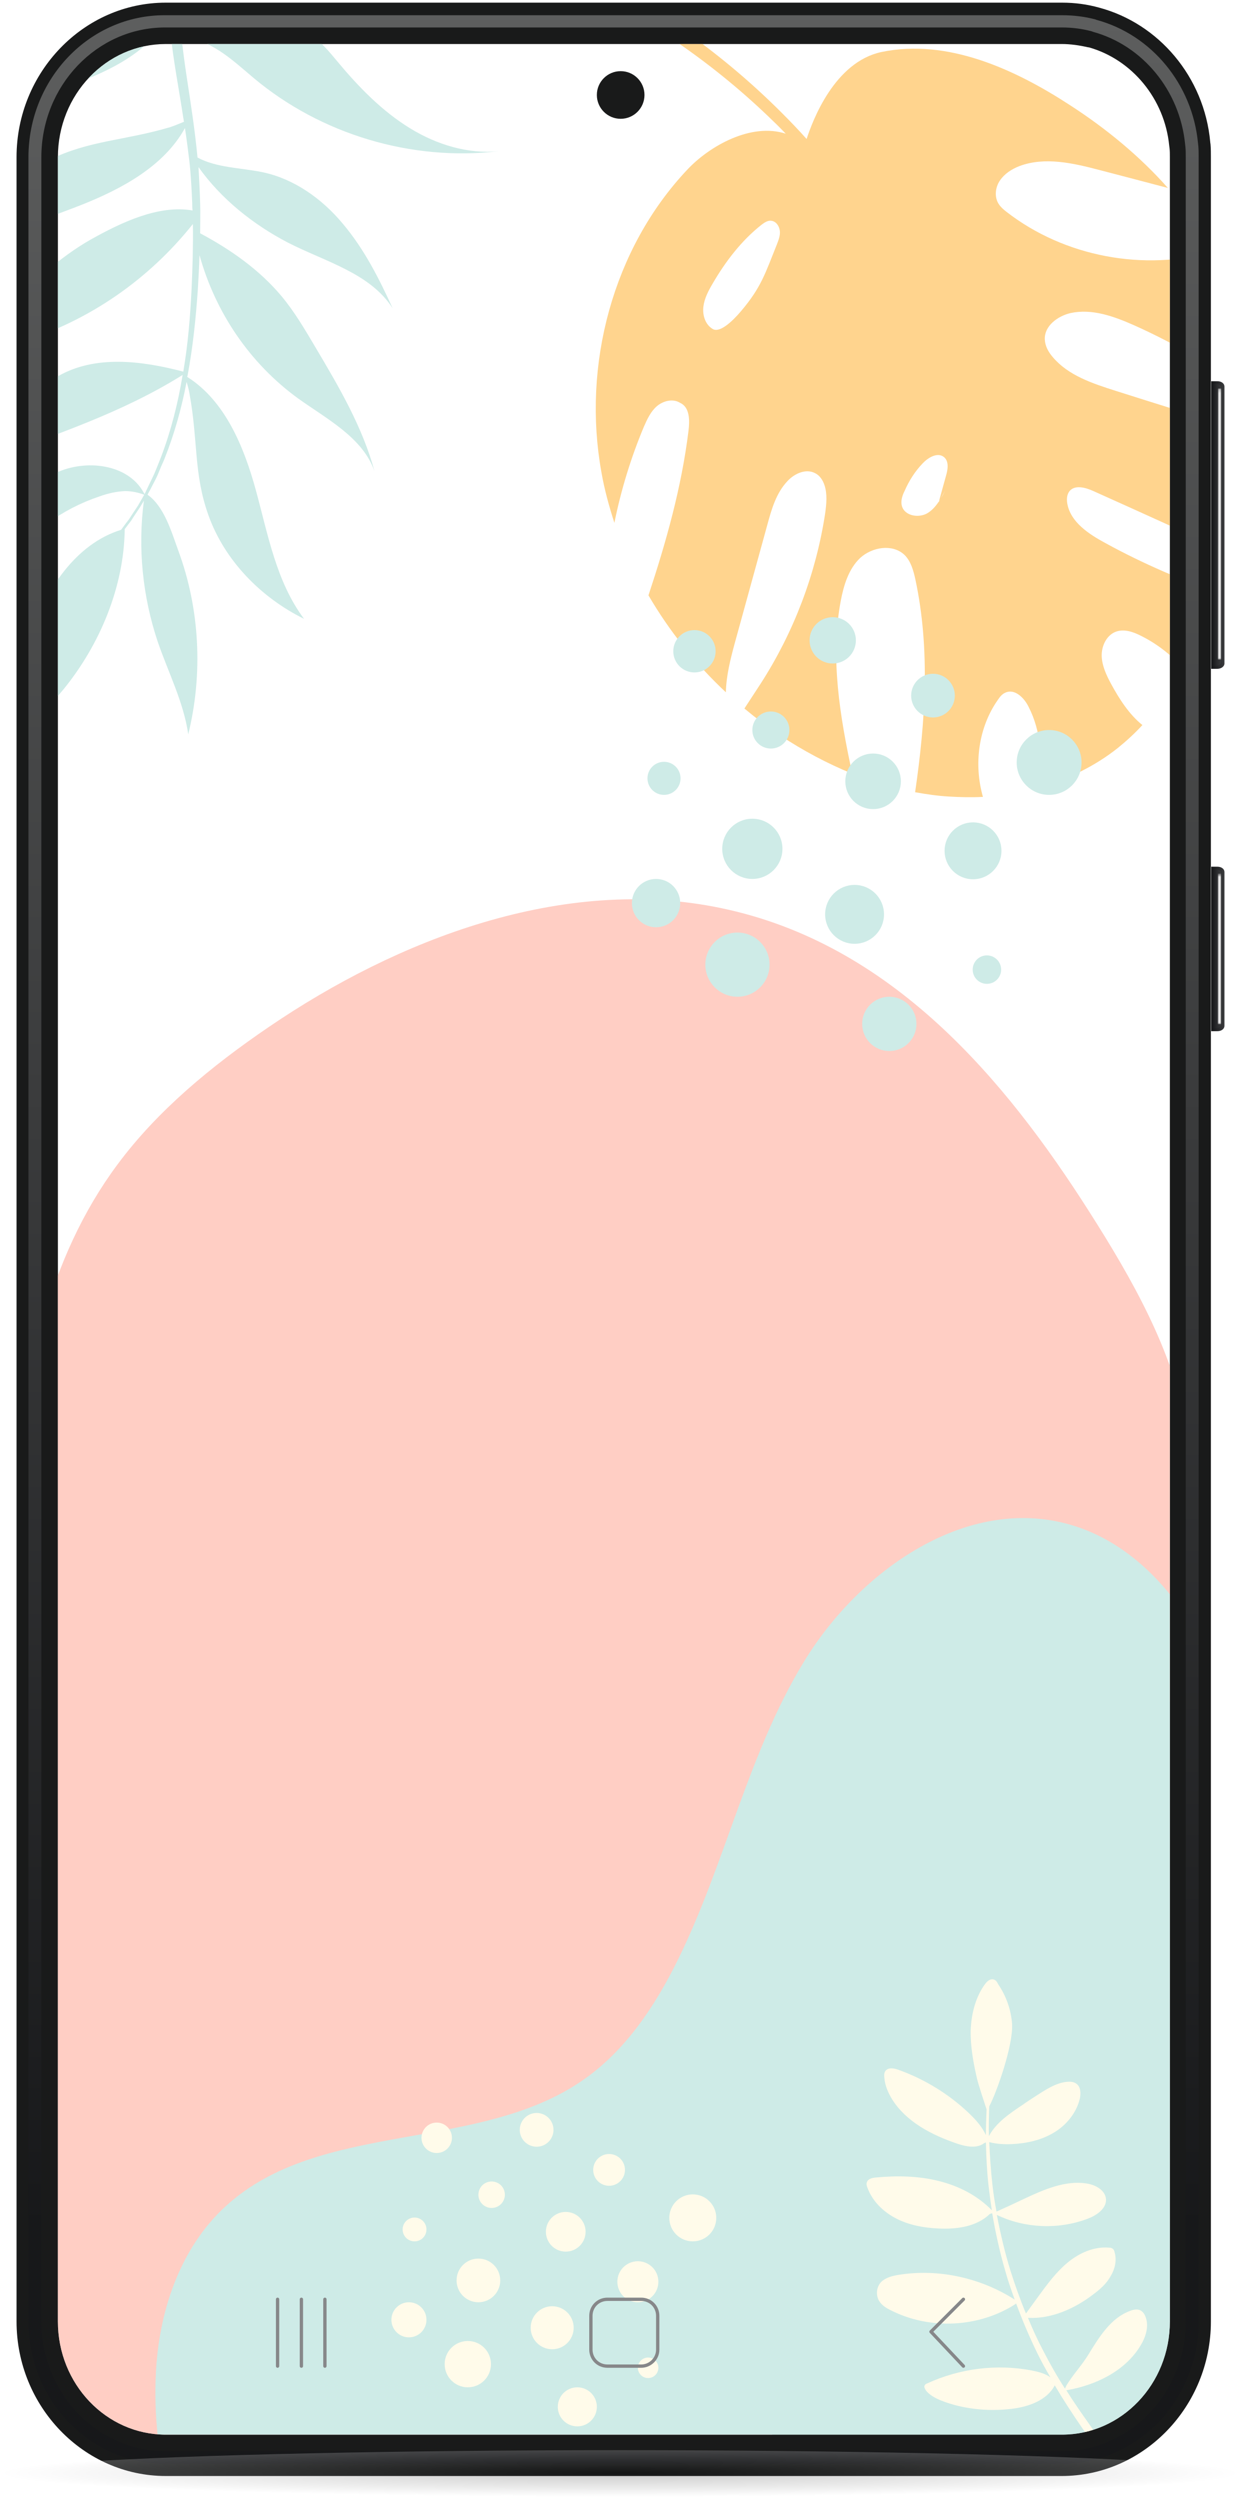
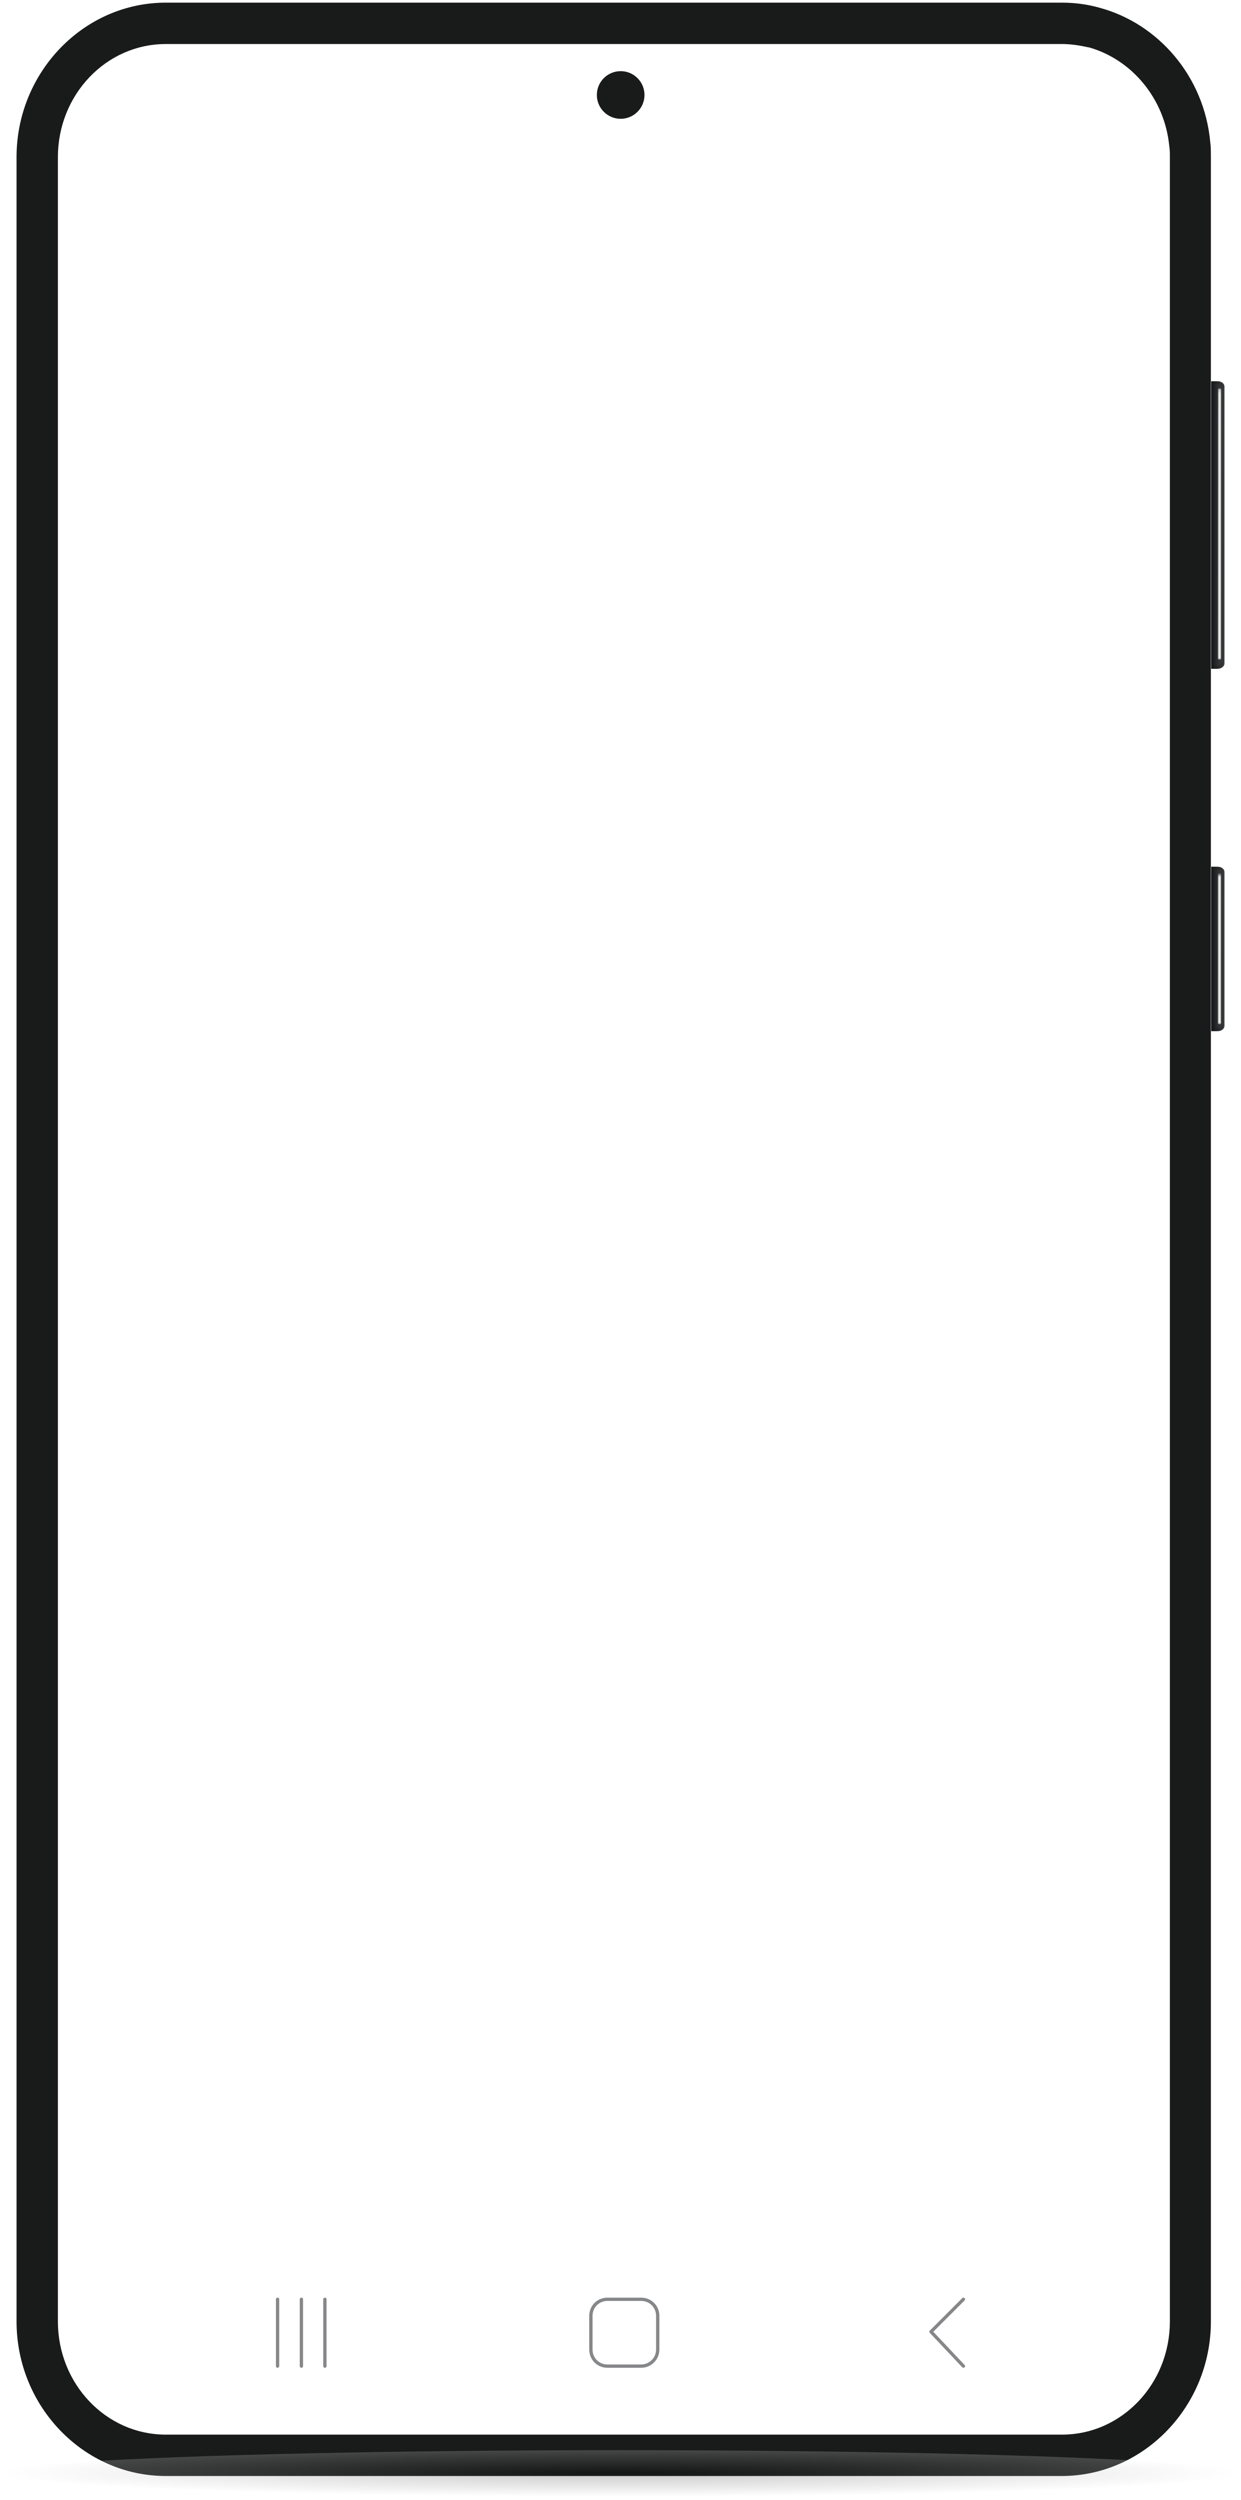
<svg xmlns="http://www.w3.org/2000/svg" xmlns:xlink="http://www.w3.org/1999/xlink" version="1.1" id="Слой_1" x="0px" y="0px" viewBox="0 0 375.1 755.5" style="enable-background:new 0 0 375.1 755.5;" xml:space="preserve">
  <style type="text/css"> .st0{fill:url(#SVGID_1_);} .st1{fill:url(#SVGID_00000054960949284665641450000003207593145764607893_);} .st2{filter:url(#Adobe_OpacityMaskFilter);} .st3{fill:url(#SVGID_00000059305309222061498280000006298533419941311657_);} .st4{mask:url(#SVGID_00000054958277091764164690000017466185874748412847_);fill:#FFFFFF;} .st5{fill:url(#SVGID_00000057862516261306377210000010540038985823625150_);} .st6{fill:url(#SVGID_00000080905987249409462330000004307045085945287837_);} .st7{filter:url(#Adobe_OpacityMaskFilter_00000102534128180524907310000013917348655796778427_);} .st8{fill:url(#SVGID_00000053525645816885666560000006557544735569467068_);} .st9{mask:url(#SVGID_00000030450444338680917900000008149539315499667328_);fill:#FFFFFF;} .st10{fill:#191A1A;} .st11{fill:#FFFFFF;} .st12{fill:url(#SVGID_00000078752075199132759630000018423762447330951052_);} .st13{opacity:0.7;clip-path:url(#SVGID_00000080189549681178363050000016793189066710604199_);} .st14{opacity:0.7;} .st15{clip-path:url(#SVGID_00000056398954548830224740000009008480326342561936_);fill-rule:evenodd;clip-rule:evenodd;fill:#FFB9AB;} .st16{clip-path:url(#SVGID_00000056398954548830224740000009008480326342561936_);fill-rule:evenodd;clip-rule:evenodd;fill:#B9E3DD;} .st17{clip-path:url(#SVGID_00000056398954548830224740000009008480326342561936_);fill:#B9E3DD;} .st18{opacity:0.7;clip-path:url(#SVGID_00000056398954548830224740000009008480326342561936_);fill:#FFA81C;} .st19{clip-path:url(#SVGID_00000056398954548830224740000009008480326342561936_);fill:#FFF9E1;} .st20{clip-path:url(#SVGID_00000056398954548830224740000009008480326342561936_);} .st21{fill-rule:evenodd;clip-rule:evenodd;fill:#FFF9E1;} .st22{fill-rule:evenodd;clip-rule:evenodd;fill:#B9E3DD;} .st23{opacity:0.2;fill:url(#SVGID_00000165200363647609813020000011464975056375453329_);} .st24{fill:none;stroke:#868789;stroke-linecap:round;stroke-linejoin:round;stroke-miterlimit:10;} </style>
  <g>
    <g>
      <g>
        <linearGradient id="SVGID_1_" gradientUnits="userSpaceOnUse" x1="5589.406" y1="286.7" x2="5593.453" y2="286.7" gradientTransform="matrix(-1 0 0 1 5959.523 0)">
          <stop offset="0" style="stop-color:#3A3B3D" />
          <stop offset="0.905" style="stop-color:#17181A" />
        </linearGradient>
        <path class="st0" d="M366.1,261.9v49.7h1.9c1.2,0,2.1-0.7,2.1-1.6v-46.5c0-0.9-0.9-1.6-2.1-1.6H366.1z" />
        <linearGradient id="SVGID_00000016049607564587094020000016806848949365808820_" gradientUnits="userSpaceOnUse" x1="5590.419" y1="286.702" x2="5593.457" y2="286.702" gradientTransform="matrix(-1 0 0 1 5959.523 0)">
          <stop offset="0" style="stop-color:#3A3B3D" />
          <stop offset="0.905" style="stop-color:#17181A" />
        </linearGradient>
        <path style="fill:url(#SVGID_00000016049607564587094020000016806848949365808820_);" d="M366.1,310.7h1.4c0.9,0,1.6-0.5,1.6-1.2 l0-45.6c0-0.7-0.7-1.2-1.6-1.2h-1.4V310.7z" />
        <defs>
          <filter id="Adobe_OpacityMaskFilter" filterUnits="userSpaceOnUse" x="368.1" y="263.9" width="1" height="45.5">
            <feColorMatrix type="matrix" values="1 0 0 0 0 0 1 0 0 0 0 0 1 0 0 0 0 0 1 0" />
          </filter>
        </defs>
        <mask maskUnits="userSpaceOnUse" x="368.1" y="263.9" width="1" height="45.5" id="SVGID_00000156566802615330294090000010724610679741311900_">
          <g class="st2">
            <linearGradient id="SVGID_00000027564021802818323400000001230832478179034533_" gradientUnits="userSpaceOnUse" x1="5601.474" y1="311.952" x2="5601.474" y2="265.594" gradientTransform="matrix(-1 0 0 1 5970.074 -1.667)">
              <stop offset="0" style="stop-color:#000000" />
              <stop offset="1.194713e-02" style="stop-color:#121212" />
              <stop offset="4.716918e-02" style="stop-color:#444444" />
              <stop offset="8.516914e-02" style="stop-color:#707070" />
              <stop offset="0.125" style="stop-color:#979797" />
              <stop offset="0.167" style="stop-color:#B7B7B7" />
              <stop offset="0.213" style="stop-color:#D1D1D1" />
              <stop offset="0.263" style="stop-color:#E6E6E6" />
              <stop offset="0.319" style="stop-color:#F4F4F4" />
              <stop offset="0.387" style="stop-color:#FCFCFC" />
              <stop offset="0.5" style="stop-color:#FFFFFF" />
              <stop offset="0.613" style="stop-color:#FCFCFC" />
              <stop offset="0.681" style="stop-color:#F4F4F4" />
              <stop offset="0.738" style="stop-color:#E6E6E6" />
              <stop offset="0.787" style="stop-color:#D1D1D1" />
              <stop offset="0.833" style="stop-color:#B7B7B7" />
              <stop offset="0.875" style="stop-color:#979797" />
              <stop offset="0.915" style="stop-color:#707070" />
              <stop offset="0.953" style="stop-color:#444444" />
              <stop offset="0.988" style="stop-color:#121212" />
              <stop offset="1" style="stop-color:#000000" />
            </linearGradient>
            <polygon style="fill:url(#SVGID_00000027564021802818323400000001230832478179034533_);" points="368.1,310.3 369.1,310.3 369.1,263.9 368.1,263.9 " />
          </g>
        </mask>
        <rect x="368.1" y="263.9" transform="matrix(-1 -1.853569e-04 1.853569e-04 -1 737.146 573.451)" style="mask:url(#SVGID_00000156566802615330294090000010724610679741311900_);fill:#FFFFFF;" width="1" height="45.5" />
      </g>
      <g>
        <g>
          <linearGradient id="SVGID_00000125590197625491826530000009409982555138655932_" gradientUnits="userSpaceOnUse" x1="5589.396" y1="158.613" x2="5593.444" y2="158.613" gradientTransform="matrix(-1 0 0 1 5959.523 0)">
            <stop offset="0" style="stop-color:#3A3B3D" />
            <stop offset="0.905" style="stop-color:#17181A" />
          </linearGradient>
          <path style="fill:url(#SVGID_00000125590197625491826530000009409982555138655932_);" d="M366.1,152.4v-37.2h1.9 c1.2,0,2.1,0.7,2.1,1.6v46.5c0,0,0,0,0,0v37.2c0,0.9-1,1.6-2.1,1.6h-1.9L366.1,152.4L366.1,152.4z" />
          <linearGradient id="SVGID_00000134213099564292025010000001137270946687308973_" gradientUnits="userSpaceOnUse" x1="5590.409" y1="158.615" x2="5593.449" y2="158.615" gradientTransform="matrix(-1 0 0 1 5959.523 0)">
            <stop offset="0" style="stop-color:#3A3B3D" />
            <stop offset="0.905" style="stop-color:#17181A" />
          </linearGradient>
          <path style="fill:url(#SVGID_00000134213099564292025010000001137270946687308973_);" d="M366.1,153.2L366.1,153.2l0-37.2h1.4 c0.9,0,1.6,0.5,1.6,1.2v45.6c0,0,0,0,0,0l0,37.2c0,0.7-0.7,1.2-1.6,1.2h-1.4V153.2z" />
        </g>
        <defs>
          <filter id="Adobe_OpacityMaskFilter_00000132084789704823967780000001192855981102377899_" filterUnits="userSpaceOnUse" x="368.1" y="117.4" width="1" height="81.9">
            <feColorMatrix type="matrix" values="1 0 0 0 0 0 1 0 0 0 0 0 1 0 0 0 0 0 1 0" />
          </filter>
        </defs>
        <mask maskUnits="userSpaceOnUse" x="368.1" y="117.4" width="1" height="81.9" id="SVGID_00000018214031216045563770000003564808522318259629_">
          <g style="filter:url(#Adobe_OpacityMaskFilter_00000132084789704823967780000001192855981102377899_);">
            <linearGradient id="SVGID_00000034798006147027502280000018335993907976365474_" gradientUnits="userSpaceOnUse" x1="5601.415" y1="231.208" x2="5601.415" y2="184.058" gradientTransform="matrix(-1 9.999995e-05 -1.000001e-04 1.768 5970.045 -208.644)">
              <stop offset="0" style="stop-color:#000000" />
              <stop offset="1.194713e-02" style="stop-color:#121212" />
              <stop offset="4.716918e-02" style="stop-color:#444444" />
              <stop offset="8.516914e-02" style="stop-color:#707070" />
              <stop offset="0.125" style="stop-color:#979797" />
              <stop offset="0.167" style="stop-color:#B7B7B7" />
              <stop offset="0.213" style="stop-color:#D1D1D1" />
              <stop offset="0.263" style="stop-color:#E6E6E6" />
              <stop offset="0.319" style="stop-color:#F4F4F4" />
              <stop offset="0.387" style="stop-color:#FCFCFC" />
              <stop offset="0.5" style="stop-color:#FFFFFF" />
              <stop offset="0.613" style="stop-color:#FCFCFC" />
              <stop offset="0.681" style="stop-color:#F4F4F4" />
              <stop offset="0.738" style="stop-color:#E6E6E6" />
              <stop offset="0.787" style="stop-color:#D1D1D1" />
              <stop offset="0.833" style="stop-color:#B7B7B7" />
              <stop offset="0.875" style="stop-color:#979797" />
              <stop offset="0.915" style="stop-color:#707070" />
              <stop offset="0.953" style="stop-color:#444444" />
              <stop offset="0.988" style="stop-color:#121212" />
              <stop offset="1" style="stop-color:#000000" />
            </linearGradient>
            <polygon style="fill:url(#SVGID_00000034798006147027502280000018335993907976365474_);" points="368.1,200.8 369.1,200.8 369.1,117.4 368.1,117.4 " />
          </g>
        </mask>
        <rect x="368.1" y="117.4" transform="matrix(-1 -3.706929e-04 3.706929e-04 -1 737.162 316.838)" style="mask:url(#SVGID_00000018214031216045563770000003564808522318259629_);fill:#FFFFFF;" width="1" height="81.9" />
      </g>
    </g>
    <path class="st10" d="M5,47.5v654c0,25.7,20.3,46.7,45.1,46.7h270.8c24.8,0,45.1-21,45.1-46.7v-654c0-1.2,0-2.5-0.1-3.7 c0-0.3-0.1-0.6-0.1-0.9C364,23.2,350.2,7.1,332.2,2.3c0,0,0,0,0,0c-3.6-1-7.3-1.5-11.2-1.5h-5c-0.3,0-0.7,0-1,0H50.1 C25.3,0.8,5,21.8,5,47.5z" />
    <path class="st11" d="M50.1,735.7c-18,0-32.6-15.3-32.6-34.2v-654c0-18.9,14.6-34.2,32.6-34.2h264.7c0.2,0,0.4,0,0.6,0 c0.2,0,0.4,0,0.6,0h4.9c2.7,0,5.4,0.4,8,1l0.2,0C342.2,18,352,29.9,353.4,44l0.1,0.8c0.1,0.8,0.1,1.7,0.1,2.7v654 c0,18.9-14.6,34.2-32.6,34.2H50.1z" />
    <linearGradient id="SVGID_00000073680667740548757940000004289354723615714735_" gradientUnits="userSpaceOnUse" x1="185.452" y1="4.539" x2="185.452" y2="744.466">
      <stop offset="0" style="stop-color:#5D5E5E" />
      <stop offset="0.905" style="stop-color:#17181A" />
    </linearGradient>
-     <path style="fill:url(#SVGID_00000073680667740548757940000004289354723615714735_);" d="M8.6,47.5v654c0,23.7,18.5,43,41.3,43H321 c22.8,0,41.3-19.3,41.3-43v-654c0-1.2,0-2.3-0.1-3.4l-0.1-0.9c-1.7-17.7-14-32.7-30.7-37.2l-0.2-0.1c-3.3-0.9-6.8-1.3-10.2-1.3 H49.9C27.1,4.5,8.6,23.8,8.6,47.5z M12.5,47.5c0-21.6,16.8-39.2,37.4-39.2H321c3.1,0,6.2,0.4,9.1,1.2l0.2,0.1 c15.1,4.1,26.3,17.8,27.9,33.9l0.1,0.9c0.1,1,0.1,2,0.1,3.1v654c0,21.6-16.8,39.2-37.4,39.2H49.9c-20.6,0-37.4-17.6-37.4-39.2V47.5 z" />
    <g>
      <defs>
        <path id="SVGID_00000012471135979152552990000001296238009822582711_" d="M50.1,735.7c-18,0-32.6-15.3-32.6-34.2v-654 c0-18.9,14.6-34.2,32.6-34.2h264.7c0.2,0,0.4,0,0.6,0c0.2,0,0.4,0,0.6,0h4.9c2.7,0,5.4,0.4,8,1l0.2,0C342.2,18,352,29.9,353.4,44 l0.1,0.8c0.1,0.8,0.1,1.7,0.1,2.7v654c0,18.9-14.6,34.2-32.6,34.2H50.1z" />
      </defs>
      <clipPath id="SVGID_00000009585697649679521460000014237116341600547499_">
        <use xlink:href="#SVGID_00000012471135979152552990000001296238009822582711_" style="overflow:visible;" />
      </clipPath>
      <g style="opacity:0.7;clip-path:url(#SVGID_00000009585697649679521460000014237116341600547499_);">
        <defs>
-           <path id="SVGID_00000120528179858714085540000002924217419258336659_" class="st14" d="M322.3,766.1H-4.6 c-32.2,0-58.4-26.1-58.4-58.4V65.5C-63,33.3-36.9,7.2-4.6,7.2h326.9c32.2,0,58.4,26.1,58.4,58.4v642.2 C380.7,740,354.5,766.1,322.3,766.1z" />
-         </defs>
+           </defs>
        <clipPath id="SVGID_00000140008001048298633720000008009488282667273126_">
          <use xlink:href="#SVGID_00000120528179858714085540000002924217419258336659_" style="overflow:visible;" />
        </clipPath>
        <path style="clip-path:url(#SVGID_00000140008001048298633720000008009488282667273126_);fill-rule:evenodd;clip-rule:evenodd;fill:#FFB9AB;" d=" M81.3,310.3c-17.5,11.9-33.8,25.4-45.8,41.6c-21.4,28.8-27.8,63.7-31.6,97.6c-8,70.7-7.1,142,0.1,212.8 c2,19.1,4.5,38.5,13.5,56.1c8.5,16.6,62.7,49.1,73.2,52.3c9.9,3,20.5,4.2,31.1,4c22.3-0.4,44-6.5,64-14.6 c14-5.6,27.4-12.4,40.1-19.9c22.2-13.2,43.8-27.6,60.8-45.7c30.5-32.4,43.9-74,53.7-114.8c7.5-31.1,13.2-62.5,17.3-94 c2.4-18.2,4.1-36.7,0.8-54.9c-4.2-23-16.3-44.3-29.3-64.7c-25.4-39.9-59.7-81-111.3-91.7C170,264.4,119.9,284,81.3,310.3z" />
-         <path style="clip-path:url(#SVGID_00000140008001048298633720000008009488282667273126_);fill-rule:evenodd;clip-rule:evenodd;fill:#B9E3DD;" d=" M54.4,773.5c-4.1-18.4-8.2-37.1-7.3-55.9c0.8-18.8,7.2-38.2,21.1-50.9c28.5-26.2,76.4-16.1,108.1-38.2 c12.8-8.9,21.7-22.3,28.6-36.3c14.4-29.2,21.1-62.1,38-89.9c16.9-27.9,49.5-50.7,80.8-41.5c16.5,4.8,29.6,17.9,37.9,32.9 c8.3,15,12.2,32,15.3,48.9c7.5,41,10.4,82.9,8.7,124.6c-0.8,19.5-2.8,39.5-11.2,57.1c-10.4,21.7-29.6,37.7-48.1,53 c-26.5,21.8-54.1,44.2-87.4,52.3c-24.6,6-50.3,3.7-75.4,1c-17.2-1.8-34.5-3.9-50.6-10.2c-16.1-6.3-31-17.3-38.4-32.9 c-2.5-5.2-4.3-11.1-8.7-14.8c-4.4-3.7-12.7-3.5-14.6,1.9L54.4,773.5z" />
+         <path style="clip-path:url(#SVGID_00000140008001048298633720000008009488282667273126_);fill-rule:evenodd;clip-rule:evenodd;fill:#B9E3DD;" d=" M54.4,773.5c-4.1-18.4-8.2-37.1-7.3-55.9c0.8-18.8,7.2-38.2,21.1-50.9c12.8-8.9,21.7-22.3,28.6-36.3c14.4-29.2,21.1-62.1,38-89.9c16.9-27.9,49.5-50.7,80.8-41.5c16.5,4.8,29.6,17.9,37.9,32.9 c8.3,15,12.2,32,15.3,48.9c7.5,41,10.4,82.9,8.7,124.6c-0.8,19.5-2.8,39.5-11.2,57.1c-10.4,21.7-29.6,37.7-48.1,53 c-26.5,21.8-54.1,44.2-87.4,52.3c-24.6,6-50.3,3.7-75.4,1c-17.2-1.8-34.5-3.9-50.6-10.2c-16.1-6.3-31-17.3-38.4-32.9 c-2.5-5.2-4.3-11.1-8.7-14.8c-4.4-3.7-12.7-3.5-14.6,1.9L54.4,773.5z" />
        <path style="clip-path:url(#SVGID_00000140008001048298633720000008009488282667273126_);fill:#B9E3DD;" d="M12.1,29 c14.9-5.1,31-10.3,38.9-23.9l0.1-0.2c0.1,1.6,0.3,3.2,0.4,4.8c0.9,8.7,2.6,17.3,3.9,25.9c0.1,0.4,0.1,0.8,0.2,1.2 c-1.4,0.6-3.2,1.3-4.1,1.6c-14.2,4.2-24.2,3.9-36.6,9.9C1.6,54.7-8.6,67.1-13.7,81.2C-3.2,71.4,11.1,67.2,24.4,62 c12.4-4.9,25.2-11.8,31.5-23.3c0.5,3.2,0.9,6.5,1.3,9.7c0.5,4.3,0.7,8.6,0.9,12.9c0,0.8,0,1.5,0.1,2.3 c-10.3-1.8-21.7,3.7-30.8,8.8c-9.5,5.4-17.5,13-25.4,20.6c-7.6,7.3-16.7,13-22.8,21.9c7.3-6.8,17.8-8.7,27.3-11.6 C27,96.9,44.9,84.5,58.3,67.7c0.1,6.6-0.1,13.1-0.4,19.7c-0.4,8.3-1.1,16.7-2.5,24.9c-12.6-3.3-26.6-5.1-37.9,1.4 c-3.3,1.9-6.2,4.4-9.1,6.9c-9.1,8-18.2,15.9-27.3,23.9c5.1-1.9,10.1-3.8,15.2-5.6c20.3-7.5,40.5-14.1,58.9-25.6 c-1.4,8.5-3.5,16.9-6.6,25c-0.4,1-0.8,2-1.2,3c-0.4,1-0.8,2-1.3,3l-1.4,2.9c-0.2,0.5-0.5,1-0.7,1.5l-0.3,0.6l-0.3-0.5 c-4.8-8.7-17.6-10.1-26.5-5.9C7.9,147,1.7,155.4-4.1,163.4c-3.2,4.4-6.4,8.9-9.6,13.3c-3.2,4.4-7.3,8-11.5,11.1 c9.6-5.4,18.7-11.8,27-19.1c4.1-3.5,7.9-7.2,12.3-10.4c4.9-3.6,10.3-6.4,16-8.3c2.5-0.9,5.1-1.5,7.7-1.6c2,0,3.9,0.4,5.8,1.1 l-0.3,0.5l-1.6,2.8l-1.8,2.7l-0.9,1.4l-1,1.3l-1.4,1.9c-13.9,4.3-22.8,18.3-27.7,32.1c-5,14-6.9,29-13,42.6 c6.3-10,15.8-17.4,23.3-26.5c11-13.5,18.3-31,18.5-48.4l0.9-1.2l1-1.3l0.9-1.4l1.8-2.7l1.2-2c-1.9,14.3-0.4,29,4.2,42.7 c3.2,9.3,7.8,18.2,9.2,27.9c4.5-18.3,3.5-37.9-3-55.5c-2.1-5.8-4.3-13.4-9.3-16.9l0.2-0.4c0.3-0.5,0.5-1,0.8-1.5l1.5-2.9 c0.5-1,0.9-2,1.3-3c0.4-1,0.9-2,1.3-3c3-7.5,5.2-15.4,6.7-23.3c0.4,1.3,0.8,2.9,0.9,3.7c2.6,14.3,1.2,24,5.7,36.6 c4.9,13.7,15.9,24.9,28.9,31.3c-8.4-11.2-10.9-25.5-14.6-39c-3.6-13.1-9.3-26.9-20.7-34.1c0-0.1,0-0.2,0.1-0.4 c1.6-8.6,2.5-17.3,3.1-26c0.2-3.5,0.4-6.9,0.5-10.4c4.8,17.3,15.2,32.7,29.8,43.3c8.8,6.3,19.5,11.8,23.1,22 c-3.6-13.3-10.7-25.4-17.7-37.2c-3.2-5.4-6.4-10.9-10.4-15.7c-6.7-8-15.4-14.1-24.6-19c0-3,0.1-6.1,0-9.1 c-0.1-3.6-0.3-7.3-0.5-10.9c6.8,9.6,16.6,17.4,27,22.8c11.3,5.8,24.9,9.2,31.7,19.9c-4.1-9-8.6-17.9-15-25.5 C97.4,60.1,88.9,54,79.2,52c-6.4-1.3-13.8-1.3-19.5-4.4c-0.4-4.2-0.9-8.3-1.5-12.5c-1.1-7.9-2.5-15.8-3.3-23.6 c8.3-0.1,15.3,6.6,21.8,12.1c20.3,17,47.7,25.2,74,22.1c-9.3,0.9-18.7-2-26.7-6.9c-8.5-5.2-15.6-12.5-22-20.2 c-2.5-3-5.1-6.2-8.5-8.3c-4.3-2.6-9.4-3.1-14.4-3.1c-8.1,0.1-15.9,0.1-23.5,3.2l-0.8,0.4c0-0.5-0.1-0.9-0.1-1.4 C53.2-7.8,54.2-25.2,57.7-42c0,0,0,0,0,0c0.2-1.1-0.5-2.2-1.6-2.4c-1.1-0.2-2.2,0.5-2.4,1.6C50.8-27.5,49.9-11.9,51,3.5 C39.8,3.9,28.6,5.1,18,8.5C7.1,12-3.1,18-10.5,26.8c-6.4,7.7-14.1,15-19.7,22.2C-18.6,38.3-2.8,34,12.1,29z" />
        <path style="opacity:0.7;clip-path:url(#SVGID_00000140008001048298633720000008009488282667273126_);fill:#FFA81C;" d=" M208.1,130.2c-2.1,17-6.7,33.4-12.1,49.7c6.3,10.8,14.2,20.7,23.4,29.3c0.1-5,1.4-10.1,2.7-14.9c3.3-11.9,6.5-23.7,9.8-35.6 c1.3-4.8,2.7-9.7,6.1-13.3c2.1-2.3,5.6-3.9,8.4-2.4c1.4,0.7,2.3,2.1,2.8,3.6c0.9,2.7,0.6,5.7,0.2,8.6 c-2.8,18.3-9.5,35.9-19.5,51.4c-1.6,2.5-3.3,5-4.9,7.5c3.5,2.9,7.1,5.7,10.9,8.2c6.8,4.5,14.1,8.4,21.7,11.5 c-3.7-17.2-6.7-34.9-3.5-52.1c0.9-4.8,2.4-9.8,5.9-13.1c3.6-3.3,9.7-4.3,13.3-1c2,1.9,2.8,4.8,3.4,7.6c4.5,21.1,3,42.8-0.1,64.2 c3.4,0.6,6.7,1.1,10.2,1.3c3.4,0.2,6.9,0.3,10.3,0.1c-2.8-9.8-1.4-20.9,4.5-29.3c0.6-0.9,1.3-1.8,2.3-2.2c2.8-1.3,5.7,1.6,7,4.3 c3.8,7.4,4.2,15.9,3.5,24.3c8.5-2.5,16.6-6.4,23.5-11.9c2.6-2.1,5.1-4.4,7.4-6.9c-4-3.2-7-7.9-9.5-12.5c-1.4-2.6-2.7-5.4-2.8-8.3 c-0.1-2.9,1.3-6.1,4-7.3c2.6-1.1,5.5-0.1,8,1.2c5,2.5,9.5,6.1,13.1,10.3c4.7-7.2,8.7-14.8,12-22.7c-12.4-4.2-24.5-9.4-36-15.7 c-5-2.7-10.5-6.3-11.5-11.9c-0.2-1.2-0.2-2.6,0.6-3.7c1.6-2.1,4.9-1.2,7.3-0.1c14.7,6.6,29.3,13.2,43.8,20 c1.8-5.7,3.2-11.5,4.3-17.3c0,0,0.1,0,0.1-0.1c0.1-0.1,0-0.2,0-0.3l0,0c1.1-6.4,1.8-12.8,1.9-19.2c-3.2-0.8-6.3-1.8-9.4-2.7 c-11.3-3.6-22.7-7.1-34-10.7c-6.9-2.2-14.3-4.6-19-10.2c-1.3-1.5-2.3-3.3-2.4-5.3c-0.2-4.1,3.9-7.1,7.8-8 c6.5-1.4,13.1,1,19.2,3.7c13.4,6,26,13.5,37.5,22.5c-0.5-7.8-1.8-15.5-4-22.9c0-0.1,0-0.3-0.1-0.4c-1.8-6.2-4.2-12.3-7.3-18.2 c-0.6-1.1-1.2-2.2-1.8-3.3c-21.3,6.1-45.4,1.6-62.9-12c-0.9-0.7-1.7-1.4-2.3-2.3c-1.4-2.1-1.1-5,0.3-7.1c1.4-2.1,3.6-3.5,5.9-4.4 c7.7-2.9,16.3-0.9,24.3,1.2c6.9,1.8,13.8,3.6,20.6,5.4c-8.5-9.6-18.6-17.9-29.4-24.9c-17-11.1-37.3-20.3-57.1-16.2 c-14.3,3-20.9,20.8-22.7,26.3c-2.4-2.7-4.9-5.3-7.5-7.9c-17.4-17.4-37.7-32-59.9-42.8c0,0,0,0,0,0c-1.1-0.5-2.5-0.1-3,1.1 c-0.5,1.1-0.1,2.5,1.1,3c21.9,10.4,42,24.4,59.3,41.3c1.3,1.2,2.5,2.5,3.7,3.7c-10.5-3.4-23,3.7-29.7,10.8 c-22.6,23.9-31.9,59.2-26,91.6c0.9,5.2,2.3,10.2,3.9,15.2c2-9.9,5-19.7,8.9-29c1-2.3,2.1-4.7,4-6.3c1.9-1.6,4.8-2.3,6.9-1 C208.5,123,208.5,127,208.1,130.2z M278.9,140c1.7-1.8,4.5-3.4,6.4-1.9c1.6,1.3,1.2,3.8,0.6,5.8c-0.7,2.5-1.4,5.1-2.1,7.6 c0.2-0.3,0.4-0.6,0.6-1l1.3-2.3c-0.4,0.8-0.8,1.6-1.3,2.3l-0.7,1.3c0-0.1,0.1-0.2,0.1-0.3c-1,1.5-2.1,2.8-3.7,3.7 c-2.7,1.4-6.7,0.6-7.5-2.3c-0.4-1.5,0.1-3.1,0.8-4.5C274.8,145.2,276.6,142.4,278.9,140z M230.2,67.9c0.8-0.6,1.8-1.3,2.8-1.2 c1.5,0.1,2.5,1.5,2.7,3c0.2,1.4-0.4,2.9-0.9,4.2c-3.5,8.7-4.7,12.9-10.8,20.1c-2.7,3.2-6.5,6.7-8.6,5.4c-2.2-1.3-3.1-4.1-2.8-6.7 c0.3-2.5,1.5-4.8,2.8-7C219.3,79,224.1,72.7,230.2,67.9z" />
        <path style="clip-path:url(#SVGID_00000140008001048298633720000008009488282667273126_);fill:#FFF9E1;" d="M300.1,598.1 c-1-0.1-1.8,0.7-2.4,1.5c-2.9,4-4.1,9-4.3,13.9c-0.1,4.9,0.8,9.8,1.9,14.6c0.5,2.1,2.5,8.1,2.9,9.3c-0.1,2.6-0.2,5.2-0.2,7.8 c-1.2-2.6-3.1-4.7-5.2-6.7c-6.1-5.8-13.5-10.3-21.4-13.1c-1.2-0.4-2.7-0.7-3.6,0.2c-0.6,0.6-0.6,1.5-0.5,2.3 c0.2,2.3,1.1,4.4,2.3,6.4c4.3,6.9,12.1,10.9,19.8,13.5c2.7,0.9,5.9,1.5,8.1-0.2l0.5-0.2c0.1,4.4,0.3,8.7,0.8,13.1 c0.3,2.5,0.6,4.9,1,7.4c-4.3-4.4-9.9-7.3-15.9-8.8c-6.2-1.6-12.8-1.7-19.2-1.1c-1.1,0.1-2.4,0.4-2.7,1.5c-0.2,0.5,0,1.1,0.2,1.6 c1.5,4.1,4.8,7.3,8.7,9.3c3.9,2,8.3,2.8,12.6,3c5.6,0.3,11.7-0.5,15.7-4.4l0.7-0.2c1,5.9,2.3,11.8,4,17.6 c0.8,2.9,1.8,5.7,2.8,8.5c-10.3-6.6-23-9.4-35-7.5c-1.9,0.3-3.9,0.8-5.3,2.1c-1.6,1.6-1.8,4.4-0.4,6.2c0.8,1.1,2,1.8,3.2,2.4 c11.8,6,26.7,5.3,37.8-1.9l0.1-0.2c1.9,5.1,4,10.1,6.4,15c1.2,2.5,2.6,5,4,7.4c-1.6-1.2-3.7-1.7-5.7-2.1 c-10.6-2-21.7-0.6-31.5,3.9c-0.3,0.1-0.7,0.3-0.8,0.6c-0.3,0.5,0.1,1.1,0.4,1.6c1.5,1.8,3.7,2.7,5.9,3.5c6.4,2.2,13.3,2.8,20,2 c5.1-0.6,10.7-2.6,13-7.1c2.6,4.4,5.4,8.7,8.3,12.9c2.7,3.9,5.5,7.7,8.2,11.6c-2.3-0.7-4.8-1-7.2-1.2c-4.6-0.5-9.3-1-13.9-0.4 c-5.2,0.7-10.1,3-14,6.4c-0.2,0.2-0.4,0.3-0.4,0.6c0,0.2,0.1,0.5,0.2,0.7c0.7,1.1,1.9,1.7,3.1,2.3c5.5,2.5,11.9,3.1,17.8,1.7 c5.8-1.4,11.2-4.7,15-9.2c7.4,10.1,14.7,20.2,20.6,31c4.2,7.6,7.6,15.6,9.8,23.9c2.2,8.3,3,16.9,2,25.4l0,0c0,0,0,0,0,0 c-0.1,1.1,0.7,2,1.7,2.1c1.1,0.1,2-0.7,2.1-1.7c1-9,0-18.1-2.4-26.7c-2.4-8.6-6.1-16.8-10.4-24.5c-5.8-10.4-12.9-19.8-19.9-29.2 c11.1-3,19.9-13.3,21.1-24.7c0.1-1.2,0.2-2.5-0.3-3.6c-0.5-1.1-1.6-2.1-2.8-2c-0.7,0.1-1.3,0.4-1.9,0.8c-4.4,3-7.8,7.2-10.9,11.5 c-3.4,4.6-6.8,9.8-7.1,15.4c-2.8-3.8-5.6-7.5-8.3-11.4c-2.4-3.4-4.7-6.7-6.9-10.2c8.8-1.5,17.6-5.7,22.3-13.3 c1.7-2.7,2.8-6.1,1.6-9c-0.3-0.8-0.8-1.5-1.6-1.9c-0.9-0.4-2-0.2-3,0.2c-5.8,2.1-9.3,7.8-12.5,13c-2.1,3.5-4.7,6.1-6.8,9.6 l-0.4,0.9c-2.4-3.7-4.6-7.6-6.6-11.5c-1.7-3.2-3.2-6.5-4.6-9.9c7.1,0.4,14.2-2.8,19.9-7.2c2-1.5,3.9-3.2,5.1-5.4 c1.3-2.1,1.9-4.8,1.2-7.2c-0.1-0.5-0.3-1-0.8-1.2c-0.3-0.2-0.6-0.2-0.9-0.2c-4.5-0.4-9,1.6-12.5,4.5c-3.5,2.9-6.2,6.6-8.9,10.3 c-1.2,1.7-2.5,3.4-3.7,5.1c-1.8-4.3-3.3-8.6-4.7-13c-1.7-5.5-3-11.1-4.1-16.8c8.5,4.1,18.8,4.5,27.6,1.1c2.6-1,5.5-3,5.4-5.8 c-0.2-2.8-3.2-4.4-5.9-4.8c-6.5-1-13,1.9-19,4.7c-2.7,1.3-5.5,2.6-8.2,3.8c-0.5-2.6-0.9-5.2-1.2-7.8c-0.5-4.4-0.8-8.8-1-13.2l0,0 c2.3,0.6,4.6,0.7,6.9,0.6c4.4-0.2,8.9-1.2,12.7-3.5c3.8-2.3,6.8-6,7.8-10.3c0.3-1.5,0.3-3.4-1-4.4c-0.9-0.7-2-0.7-3.1-0.6 c-3.3,0.4-6.3,2.4-9.1,4.2c-1.4,0.9-2.8,1.8-4.2,2.8c-3.9,2.6-8,5.4-10.1,9.4c-0.1-3,0-6,0.1-9c2.3-4.3,7.3-18.6,6.9-24.9 c-0.3-4.3-1.8-8.5-4.2-12C301.4,598.9,300.9,598.2,300.1,598.1z" />
        <g style="clip-path:url(#SVGID_00000140008001048298633720000008009488282667273126_);">
          <circle class="st21" cx="123.6" cy="701" r="5.3" />
          <circle class="st21" cx="141.4" cy="714.4" r="7" />
          <circle class="st21" cx="144.6" cy="689.1" r="6.6" />
          <circle class="st21" cx="125.3" cy="673.7" r="3.6" />
          <circle class="st21" cx="166.9" cy="703.4" r="6.5" />
          <circle class="st21" cx="171" cy="674.4" r="6" />
          <circle class="st21" cx="148.6" cy="663.2" r="4" />
          <circle class="st21" cx="132" cy="646" r="4.6" />
          <circle class="st21" cx="162.2" cy="643.6" r="5.1" />
          <circle class="st21" cx="184.1" cy="655.7" r="4.8" />
          <circle class="st21" cx="192.8" cy="689.5" r="6.2" />
          <circle class="st21" cx="174.5" cy="727.3" r="5.9" />
          <circle class="st21" cx="195.9" cy="715.5" r="3.1" />
          <circle class="st21" cx="209.4" cy="670.2" r="7.1" />
        </g>
        <g style="clip-path:url(#SVGID_00000140008001048298633720000008009488282667273126_);">
          <circle class="st22" cx="198.3" cy="272.9" r="7.3" />
          <circle class="st22" cx="222.9" cy="291.5" r="9.7" />
          <circle class="st22" cx="227.4" cy="256.5" r="9.1" />
          <circle class="st22" cx="200.7" cy="235.2" r="5" />
-           <circle class="st22" cx="258.3" cy="276.3" r="8.9" />
          <circle class="st22" cx="263.9" cy="236.1" r="8.4" />
          <circle class="st22" cx="233" cy="220.6" r="5.6" />
          <circle class="st22" cx="209.9" cy="196.8" r="6.4" />
          <circle class="st22" cx="251.7" cy="193.5" r="7" />
          <circle class="st22" cx="282" cy="210.2" r="6.6" />
          <circle class="st22" cx="294.1" cy="257.1" r="8.6" />
          <circle class="st22" cx="268.8" cy="309.4" r="8.2" />
          <circle class="st22" cx="298.3" cy="293" r="4.3" />
          <circle class="st22" cx="317.1" cy="230.4" r="9.8" />
        </g>
      </g>
    </g>
    <circle class="st10" cx="187.6" cy="28.7" r="7.2" />
  </g>
  <radialGradient id="SVGID_00000055687273569260798460000000774910335892519305_" cx="-8.715" cy="993.439" r="50.221" gradientTransform="matrix(-3.737 0 0 0.142 154.817 606.257)" gradientUnits="userSpaceOnUse">
    <stop offset="0" style="stop-color:#000000" />
    <stop offset="0.191" style="stop-color:#2C2C2C" />
    <stop offset="0.618" style="stop-color:#999999" />
    <stop offset="1" style="stop-color:#FFFFFF" />
  </radialGradient>
  <ellipse style="opacity:0.2;fill:url(#SVGID_00000055687273569260798460000000774910335892519305_);" cx="187.4" cy="747.5" rx="187.7" ry="7.1" />
  <g>
    <path class="st24" d="M193.8,715h-10.2c-2.8,0-5-2.2-5-5v-10.2c0-2.8,2.2-5,5-5h10.2c2.8,0,5,2.2,5,5V710 C198.8,712.8,196.5,715,193.8,715z" />
    <polyline class="st24" points="291.2,694.8 281.4,704.6 291.2,715 " />
    <g>
      <line class="st24" x1="83.9" y1="694.8" x2="83.9" y2="715" />
      <line class="st24" x1="91.1" y1="694.8" x2="91.1" y2="715" />
      <line class="st24" x1="98.2" y1="694.8" x2="98.2" y2="715" />
    </g>
  </g>
</svg>